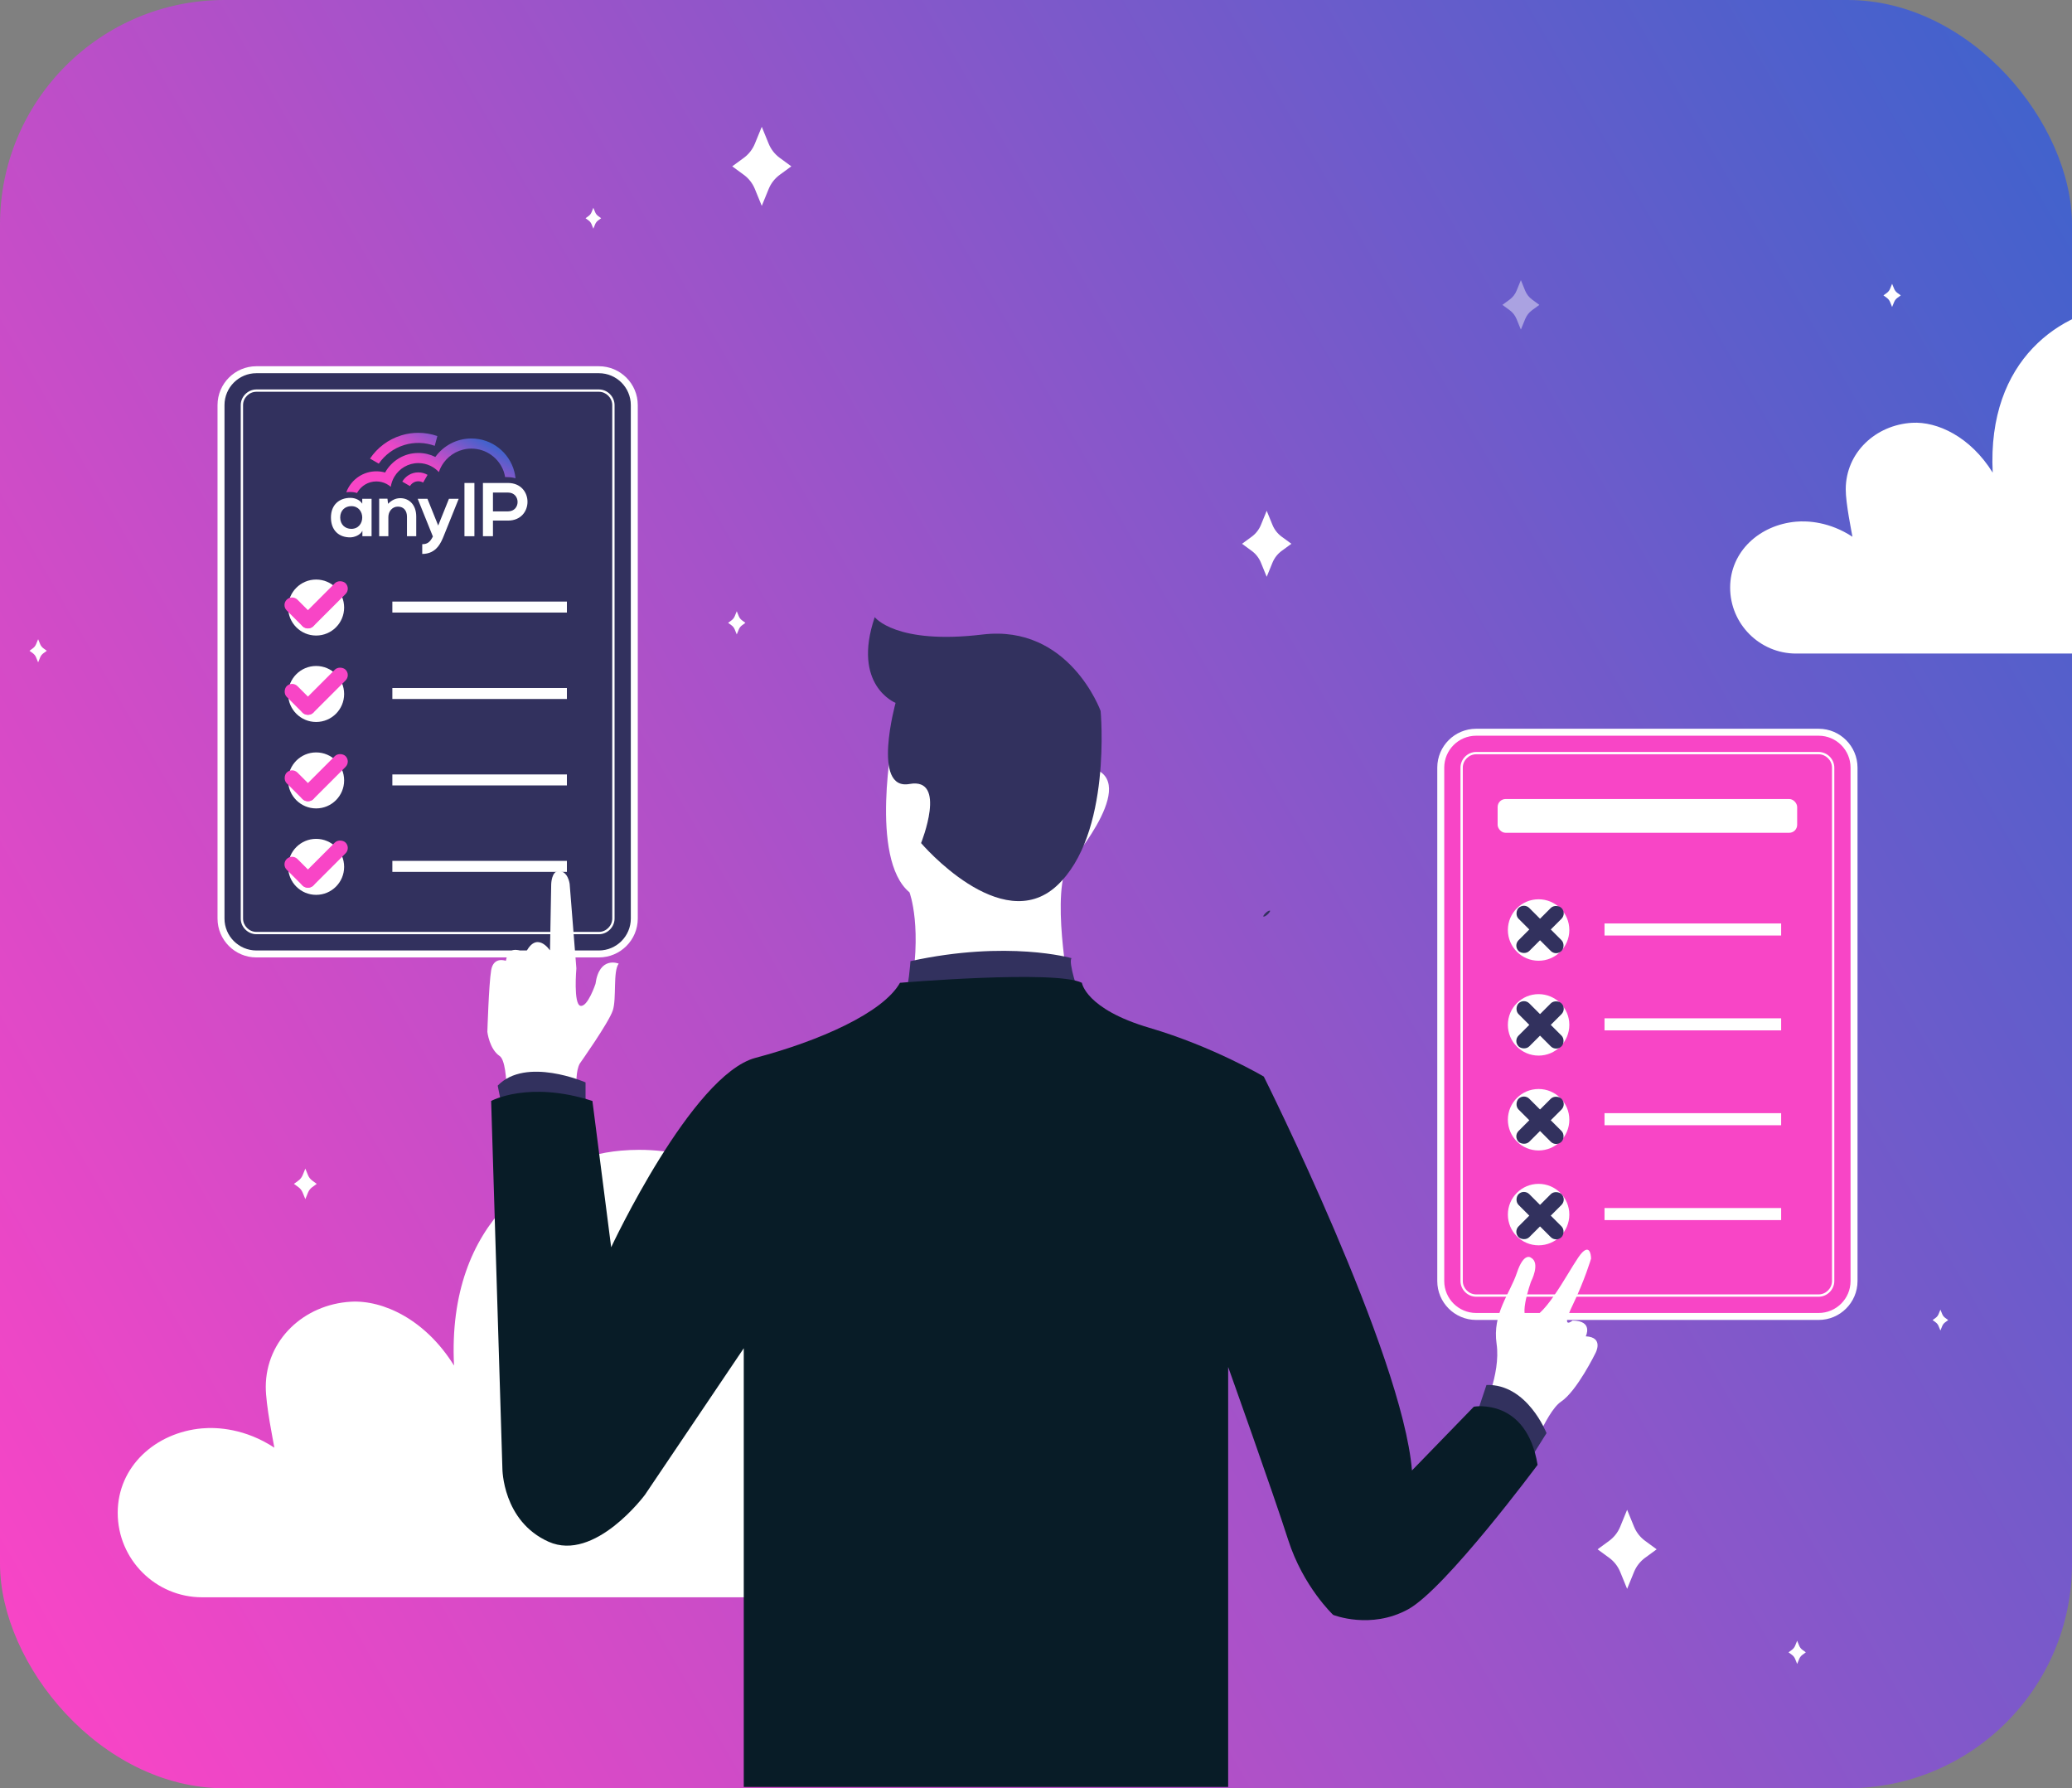
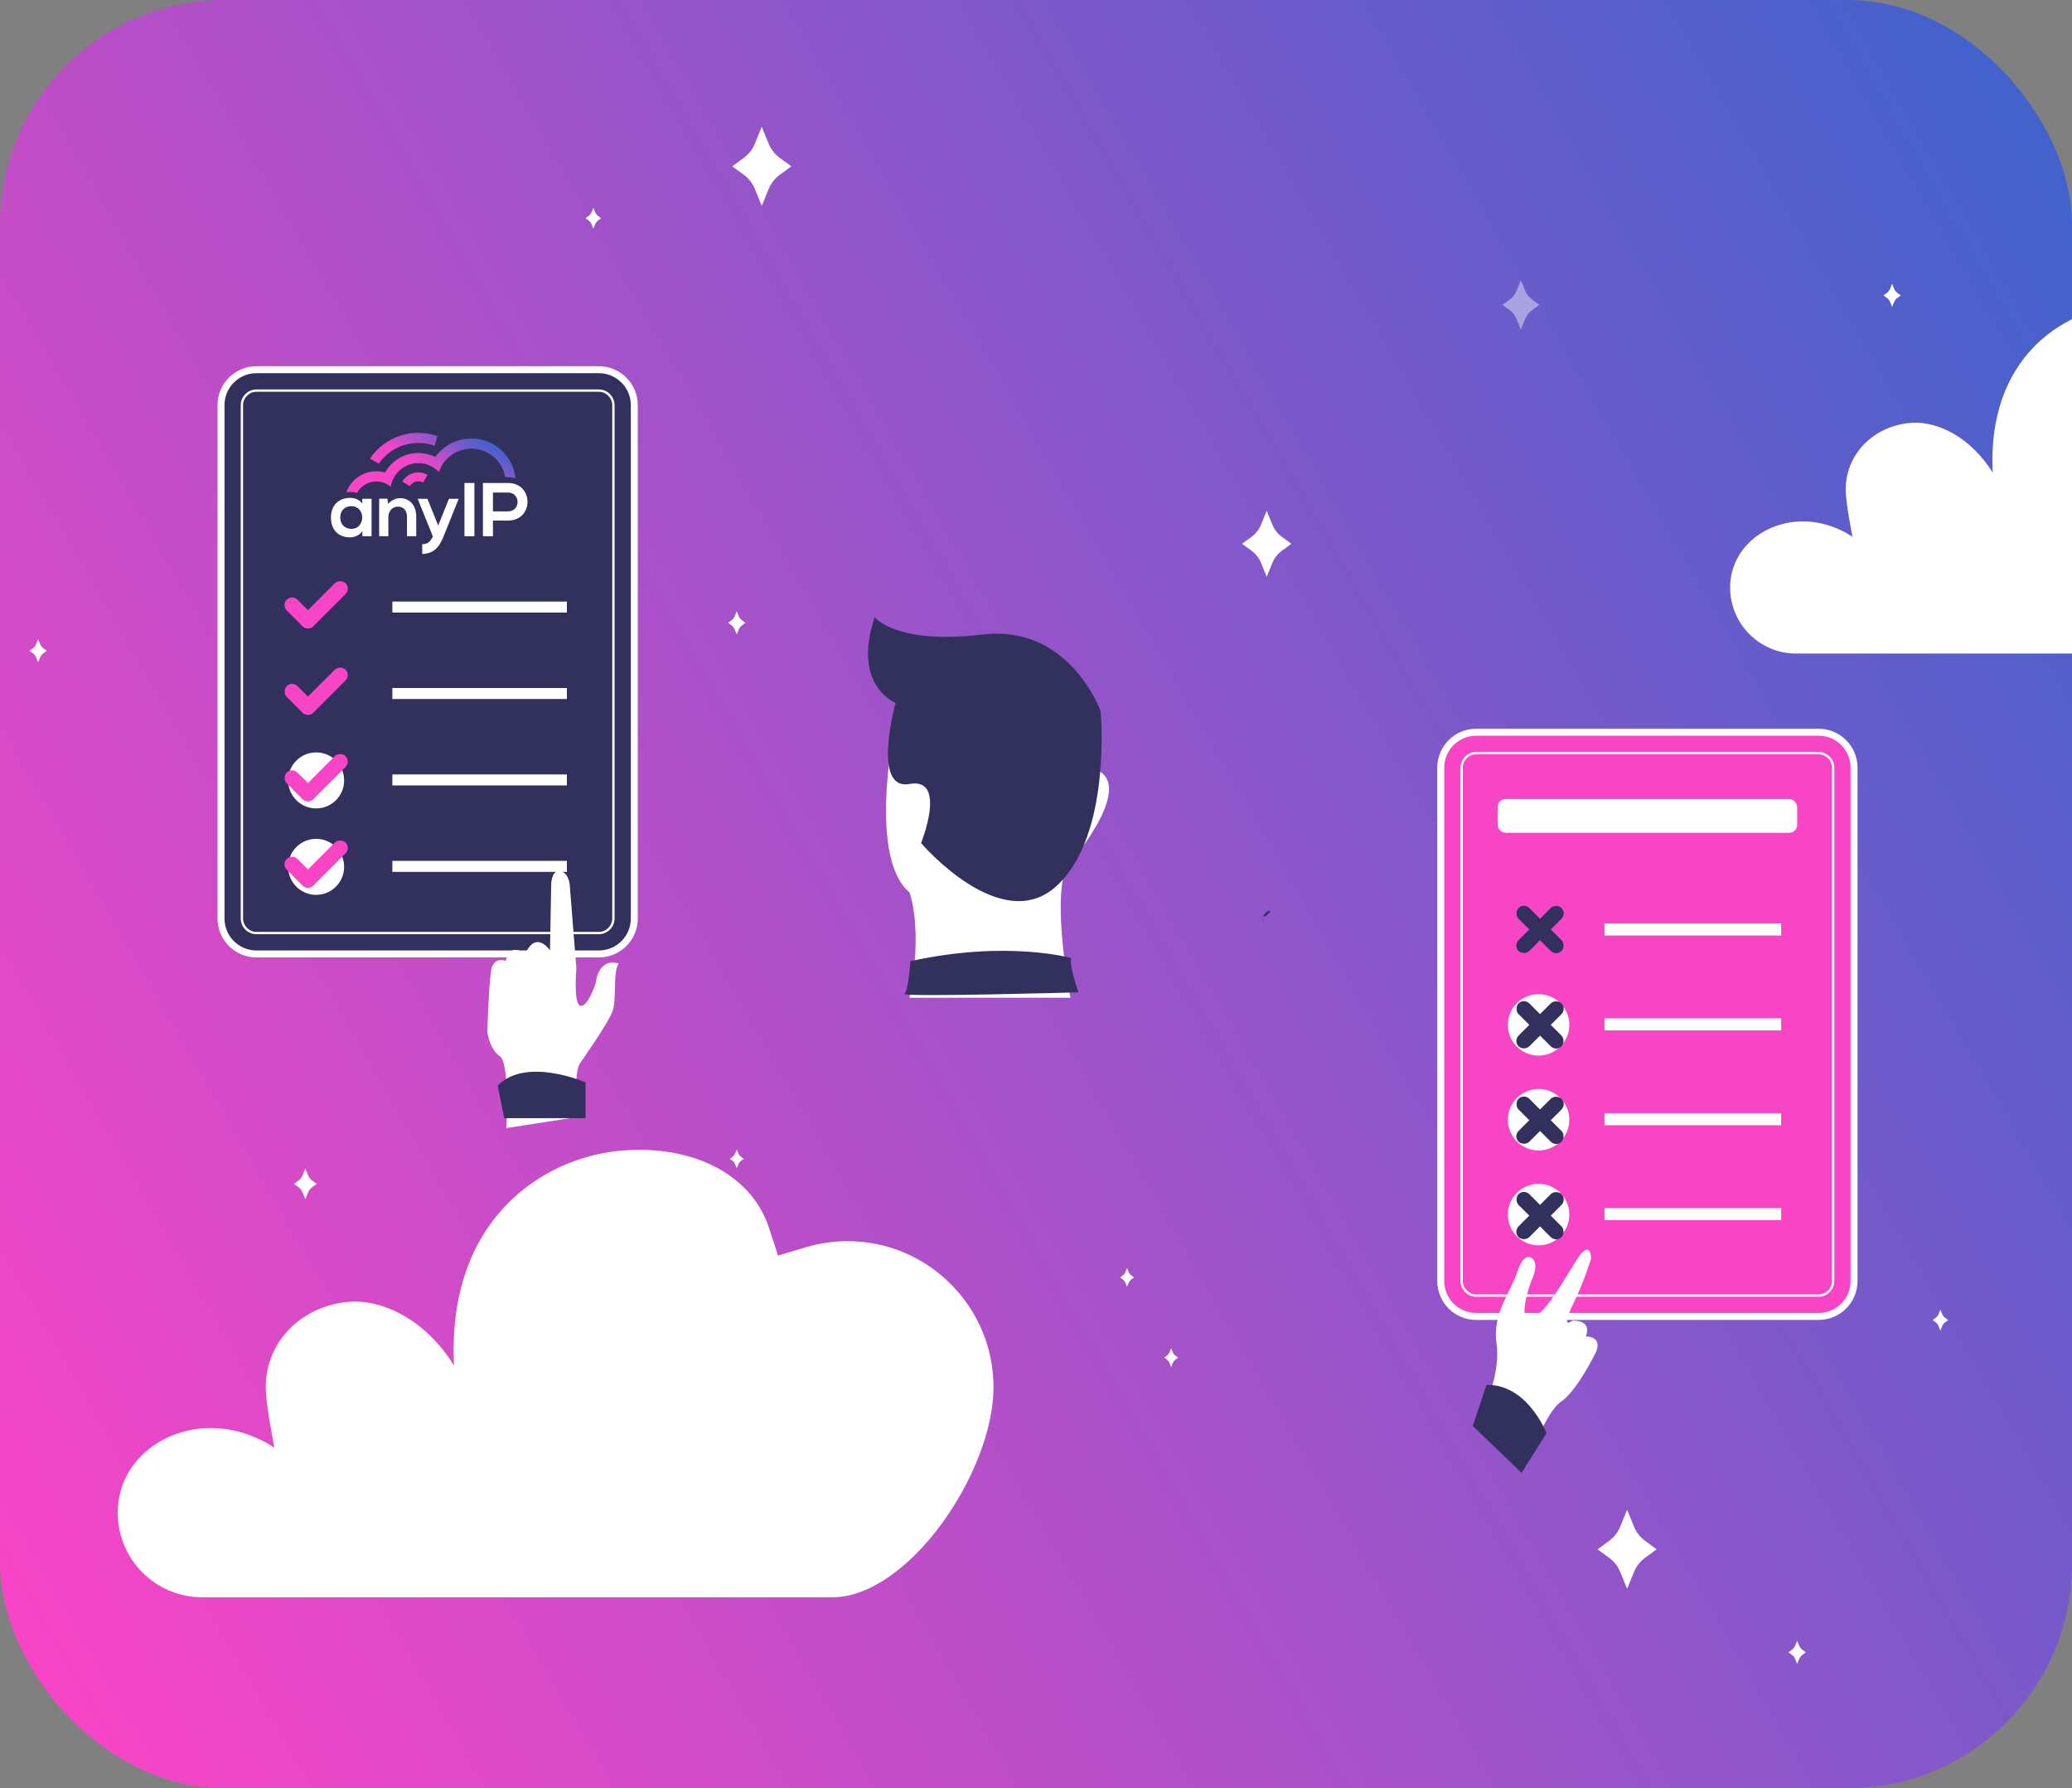
<svg xmlns="http://www.w3.org/2000/svg" id="Calque_1" version="1.1" viewBox="0 0 567.124 489.383">
  <rect x="0" y="0" width="567.124" height="489.383" fill="#808080" stroke="none" />
  <defs>
    <style>
      .st0 {
        fill: none;
      }

      .st1 {
        fill: #32315e;
      }

      .st2 {
        fill: url(#Dégradé_sans_nom_7);
      }

      .st3 {
        fill: url(#Dégradé_sans_nom_3);
      }

      .st4 {
        fill: #081c27;
      }

      .st5 {
        opacity: .43;
      }

      .st5, .st6 {
        fill: #fff;
      }

      .st7 {
        fill: #f845c6;
      }

      .st8 {
        clip-path: url(#clippath);
      }
    </style>
    <linearGradient id="Dégradé_sans_nom_7" data-name="Dégradé sans nom 7" x1="-15.596" y1="417.411" x2="582.72" y2="71.973" gradientUnits="userSpaceOnUse">
      <stop offset="0" stop-color="#f845c6" />
      <stop offset="1" stop-color="#4262cc" />
    </linearGradient>
    <clipPath id="clippath">
      <path class="st0" d="M110.108,131.806l2.109,1.218c.455-.786,1.305-1.315,2.279-1.315.479,0,.929.128,1.316.352l1.218-2.109c-.745-.431-1.611-.678-2.534-.678-1.875,0-3.513,1.019-4.389,2.533M140.693,129.026h.017s-.016,0-.016,0h-.001ZM119.157,125.053c-1.399-.699-2.979-1.093-4.65-1.093-3.913,0-7.322,2.159-9.101,5.35-.76-.214-1.562-.329-2.39-.329-3.534,0-6.581,2.09-7.971,5.101-.096.207-.184.417-.265.63.371-.049.756-.073,1.152-.071.601.003,1.213.097,1.796.281.034-.068.07-.135.109-.202,1.043-1.776,2.972-2.968,5.18-2.968.472,0,.931.054,1.372.157.966.226,1.842.685,2.565,1.314.149-.988.487-1.914.976-2.74,1.33-2.246,3.779-3.752,6.578-3.752,1.179,0,2.297.267,3.294.745.878.42,1.664,1.004,2.318,1.712.31-.932.763-1.799,1.331-2.576,1.707-2.329,4.462-3.841,7.57-3.841,4.084,0,7.559,2.611,8.846,6.255.171.495.302,1.01.389,1.54h.545c.314.002.617.019.911.05h.013c.105.011.207.024.309.039h.004s.001,0,.001,0h.003c.125.019.248.04.368.063l.013.003.008.002c.121.024.24.051.357.08h0s.007.002.007.002l.014.004c.096.024.191.051.284.078-.007-.091-.015-.181-.026-.271-.066-.542-.168-1.072-.302-1.589-1.378-5.197-6.114-9.028-11.745-9.028-4.062,0-7.658,1.993-9.864,5.054M109.839,119.144c-3.566,1.093-6.559,3.374-8.561,6.358l2.398,1.385c1.653-2.392,4.085-4.217,6.972-5.102,2.773-.85,5.704-.736,8.345.219l.717-2.674c-1.678-.579-3.449-.879-5.234-.879-1.551,0-3.114.227-4.637.693" />
    </clipPath>
    <linearGradient id="Dégradé_sans_nom_3" data-name="Dégradé sans nom 3" x1="-1118.491" y1="1148.443" x2="-1118.398" y2="1148.443" gradientTransform="translate(378345.076 388501.258) scale(338.175 -338.175)" gradientUnits="userSpaceOnUse">
      <stop offset="0" stop-color="#f845c6" />
      <stop offset=".369" stop-color="#f845c6" />
      <stop offset=".54" stop-color="#e947c7" />
      <stop offset=".973" stop-color="#4262cc" />
      <stop offset="1" stop-color="#4262cc" />
    </linearGradient>
  </defs>
  <rect class="st2" width="567.124" height="489.383" rx="61.445" ry="61.445" />
  <path class="st6" d="M491.601,178.856c-9.95,0-18.045-8.095-18.045-18.046,0-9.951,8.133-17.181,18.045-18.046,3.223-.281,9.209.042,15.428,4.127h0c-.169-1.09-1.851-9.1-1.836-13.021.038-10.016,8.166-17.582,18.165-18.165,6.897-.402,15.957,3.804,22.063,13.643h0c-1.576-31.194,18.946-44.434,35.638-45.917,1.314-.116,2.636-.176,3.931-.176,13.773,0,24.407,6.408,27.752,16.722l1.904,5.871,5.914-1.765c2.925-.873,5.931-1.315,8.933-1.315,17.204,0,31.201,13.997,31.201,31.201,0,18.132-18.162,44.887-34.479,44.887h-134.613Z" />
  <path class="st6" d="M55.333,437.124c-12.745,0-23.114-10.369-23.114-23.115,0-12.746,10.417-22.007,23.114-23.115,4.128-.36,11.796.054,19.762,5.286h0c-.217-1.396-2.371-11.656-2.351-16.678.049-12.83,10.459-22.52,23.267-23.268,8.835-.515,20.439,4.873,28.261,17.475h0c-2.019-39.957,24.267-56.915,45.649-58.815,1.683-.149,3.377-.225,5.035-.225,17.642,0,31.263,8.207,35.547,21.42l2.439,7.521,7.576-2.261c3.747-1.118,7.597-1.685,11.443-1.685,22.037,0,39.965,17.928,39.965,39.965,0,23.225-23.263,57.496-44.164,57.496H55.333Z" />
  <path class="st6" d="M208.503,34.701l1.893,4.631c.632,1.545,1.679,2.885,3.026,3.87l3.168,2.318-3.168,2.318c-1.347.986-2.395,2.325-3.026,3.87l-1.893,4.631-1.893-4.631c-.632-1.545-1.679-2.885-3.026-3.87l-3.168-2.318,3.168-2.318c1.347-.986,2.395-2.325,3.026-3.87l1.893-4.631Z" />
  <path class="st6" d="M201.658,167.276l.555,1.358c.185.453.492.846.887,1.134l.929.679-.929.679c-.395.289-.702.682-.887,1.134l-.555,1.358-.555-1.358c-.185-.453-.492-.846-.887-1.134l-.929-.679.929-.679c.395-.289.702-.682.887-1.134l.555-1.358Z" />
  <path class="st6" d="M10.437,174.924l.555,1.358c.185.453.492.846.887,1.134l.929.679-.929.679c-.395.289-.702.682-.887,1.134l-.555,1.358-.555-1.358c-.185-.453-.492-.846-.887-1.134l-.929-.679.929-.679c.395-.289.702-.682.887-1.134l.555-1.358Z" />
  <path class="st6" d="M491.9,449.016l.555,1.358c.185.453.492.846.887,1.134l.929.679-.929.679c-.395.289-.702.682-.887,1.134l-.555,1.358-.555-1.358c-.185-.453-.492-.846-.887-1.134l-.929-.679.929-.679c.395-.289.702-.682.887-1.134l.555-1.358Z" />
  <path class="st6" d="M517.885,77.667l.555,1.358c.185.453.492.846.887,1.134l.929.679-.929.679c-.395.289-.702.682-.887,1.134l-.555,1.358-.555-1.358c-.185-.453-.492-.846-.887-1.134l-.929-.679.929-.679c.395-.289.702-.682.887-1.134l.555-1.358Z" />
  <path class="st6" d="M445.358,413.175l1.893,4.631c.632,1.545,1.679,2.885,3.026,3.87l3.168,2.318-3.168,2.318c-1.347.986-2.395,2.325-3.026,3.87l-1.893,4.631-1.893-4.631c-.632-1.545-1.679-2.885-3.026-3.87l-3.168-2.318,3.168-2.318c1.347-.986,2.395-2.325,3.026-3.87l1.893-4.631Z" />
  <g>
    <g>
      <g>
        <rect class="st7" x="394.347" y="200.386" width="113.12" height="159.884" rx="9.686" ry="9.686" />
        <path class="st6" d="M497.781,361.223h-93.748c-5.866,0-10.639-4.772-10.639-10.638v-140.513c0-5.866,4.772-10.638,10.639-10.638h93.748c5.866,0,10.639,4.772,10.639,10.638v140.513c0,5.866-4.772,10.638-10.639,10.638ZM404.033,201.338c-4.815,0-8.732,3.917-8.732,8.733v140.513c0,4.815,3.917,8.733,8.732,8.733h93.748c4.815,0,8.732-3.917,8.732-8.733v-140.513c0-4.815-3.917-8.733-8.732-8.733h-93.748Z" />
      </g>
      <path class="st6" d="M497.782,354.871h-93.749c-2.323,0-4.286-1.962-4.286-4.286v-140.514c0-2.323,1.963-4.286,4.286-4.286h93.749c2.323,0,4.285,1.963,4.285,4.286v140.514c0,2.323-1.962,4.286-4.285,4.286ZM404.033,206.42c-1.979,0-3.651,1.672-3.651,3.651v140.514c0,1.979,1.672,3.651,3.651,3.651h93.749c1.979,0,3.65-1.672,3.65-3.651v-140.514c0-1.979-1.672-3.651-3.65-3.651h-93.749Z" />
      <rect class="st6" x="409.914" y="218.669" width="81.986" height="9.238" rx="2.174" ry="2.174" />
      <rect class="st6" x="439.17" y="252.718" width="48.346" height="3.3" />
-       <circle class="st6" cx="421.128" cy="254.511" r="8.41" />
      <rect class="st6" x="439.17" y="278.678" width="48.346" height="3.3" />
      <circle class="st6" cx="421.128" cy="280.471" r="8.41" />
      <rect class="st6" x="439.17" y="304.638" width="48.346" height="3.3" />
      <circle class="st6" cx="421.128" cy="306.432" r="8.41" />
      <rect class="st6" x="439.17" y="330.599" width="48.346" height="3.3" />
      <circle class="st6" cx="421.128" cy="332.392" r="8.41" />
      <path class="st5" d="M416.276,76.67l1.183,2.894c.395.966,1.049,1.803,1.891,2.419l1.98,1.449-1.98,1.449c-.842.616-1.496,1.453-1.891,2.419l-1.183,2.894-1.183-2.894c-.395-.966-1.049-1.803-1.891-2.419l-1.98-1.449,1.98-1.449c.842-.616,1.496-1.453,1.891-2.419l1.183-2.894Z" />
      <path class="st6" d="M83.573,319.81l.73,1.786c.244.596.648,1.112,1.167,1.492l1.222.894-1.222.894c-.519.38-.923.897-1.167,1.492l-.73,1.786-.73-1.786c-.244-.596-.648-1.112-1.167-1.492l-1.222-.894,1.222-.894c.519-.38.923-.897,1.167-1.492l.73-1.786Z" />
      <path class="st6" d="M560.788,119.116l.5,1.222c.167.408.443.761.799,1.021l.836.612-.836.612c-.356.26-.632.614-.799,1.021l-.5,1.222-.5-1.222c-.167-.408-.443-.761-.799-1.021l-.836-.612.836-.612c.356-.26.632-.614.799-1.021l.5-1.222Z" />
      <path class="st6" d="M162.406,56.867l.5,1.222c.167.408.443.761.799,1.021l.836.612-.836.612c-.356.26-.632.614-.799,1.021l-.5,1.222-.5-1.222c-.167-.408-.443-.761-.799-1.021l-.836-.612.836-.612c.356-.26.632-.614.799-1.021l.5-1.222Z" />
      <path class="st6" d="M531.105,358.406l.5,1.222c.167.408.443.761.799,1.021l.836.612-.836.612c-.356.26-.632.614-.799,1.021l-.5,1.222-.5-1.222c-.167-.408-.443-.761-.799-1.021l-.836-.612.836-.612c.356-.26.632-.614.799-1.021l.5-1.222Z" />
      <path class="st6" d="M346.707,139.782l1.581,3.867c.527,1.29,1.402,2.408,2.527,3.231l2.645,1.935-2.645,1.935c-1.125.823-1.999,1.941-2.527,3.231l-1.581,3.867-1.581-3.867c-.527-1.29-1.402-2.408-2.527-3.231l-2.645-1.935,2.645-1.935c1.125-.823,1.999-1.941,2.527-3.231l1.581-3.867Z" />
      <g>
        <rect class="st1" x="60.492" y="101.18" width="113.12" height="159.884" rx="9.686" ry="9.686" />
        <path class="st6" d="M163.926,262.017h-93.748c-5.866,0-10.639-4.772-10.639-10.638V110.865c0-5.866,4.772-10.638,10.639-10.638h93.748c5.866,0,10.639,4.772,10.639,10.638v140.513c0,5.866-4.772,10.638-10.639,10.638ZM70.178,102.132c-4.815,0-8.732,3.917-8.732,8.733v140.513c0,4.815,3.917,8.733,8.732,8.733h93.748c4.815,0,8.732-3.917,8.732-8.733V110.865c0-4.815-3.917-8.733-8.732-8.733h-93.748Z" />
      </g>
      <g>
        <path class="st1" d="M46.795,130.279h140.514c2.19,0,3.969,1.778,3.969,3.969v93.748c0,2.19-1.778,3.968-3.968,3.968H46.795c-2.19,0-3.969-1.778-3.969-3.969v-93.749c0-2.19,1.778-3.968,3.968-3.968Z" transform="translate(298.174 64.07) rotate(90)" />
        <path class="st6" d="M163.926,255.665h-93.749c-2.323,0-4.285-1.962-4.285-4.286V110.866c0-2.324,1.962-4.287,4.285-4.287h93.749c2.323,0,4.286,1.963,4.286,4.287v140.513c0,2.323-1.963,4.286-4.286,4.286ZM70.177,107.214c-1.979,0-3.65,1.672-3.65,3.652v140.513c0,1.979,1.672,3.651,3.65,3.651h93.749c1.979,0,3.651-1.672,3.651-3.651V110.866c0-1.979-1.672-3.652-3.651-3.652h-93.749Z" />
      </g>
      <rect class="st6" x="107.391" y="164.629" width="47.774" height="3.007" />
-       <circle class="st6" cx="86.53" cy="166.264" r="7.663" />
      <g>
        <path class="st7" d="M79.05,165.667h6.118c1.147,0,2.079.931,2.079,2.079h0c0,1.147-.931,2.079-2.079,2.079h-6.118c-1.147,0-2.078-.931-2.078-2.078h0c0-1.147.931-2.079,2.079-2.079Z" transform="translate(142.663 -8.928) rotate(45)" />
        <rect class="st7" x="80.391" y="163.421" width="16.628" height="4.157" rx="2.079" ry="2.079" transform="translate(268.455 219.801) rotate(135)" />
      </g>
      <rect class="st6" x="107.391" y="188.284" width="47.774" height="3.007" />
-       <circle class="st6" cx="86.53" cy="189.918" r="7.663" />
      <g>
        <rect class="st7" x="76.971" y="189.322" width="10.275" height="4.157" rx="2.079" ry="2.079" transform="translate(159.39 -2) rotate(45)" />
        <rect class="st7" x="80.391" y="187.076" width="16.628" height="4.157" rx="2.079" ry="2.079" transform="translate(285.181 260.182) rotate(135)" />
      </g>
      <rect class="st6" x="107.391" y="211.939" width="47.774" height="3.007" />
      <circle class="st6" cx="86.53" cy="213.573" r="7.663" />
      <g>
        <rect class="st7" x="76.971" y="212.977" width="10.275" height="4.157" rx="2.079" ry="2.079" transform="translate(176.116 4.929) rotate(45)" />
        <rect class="st7" x="80.391" y="210.731" width="16.628" height="4.157" rx="2.079" ry="2.079" transform="translate(301.908 300.564) rotate(135)" />
      </g>
      <rect class="st6" x="107.391" y="235.594" width="47.774" height="3.007" />
      <circle class="st6" cx="86.53" cy="237.228" r="7.663" />
      <g>
        <path class="st7" d="M79.05,236.632h6.117c1.147,0,2.079.931,2.079,2.079h0c0,1.147-.931,2.079-2.079,2.079h-6.118c-1.147,0-2.078-.931-2.078-2.078h0c0-1.147.931-2.079,2.079-2.079Z" transform="translate(192.843 11.857) rotate(45)" />
        <rect class="st7" x="80.391" y="234.385" width="16.628" height="4.157" rx="2.079" ry="2.079" transform="translate(318.635 340.945) rotate(135)" />
      </g>
      <g>
-         <path class="st6" d="M130.756,415.654l-.73,1.786c-.244.596-.648,1.112-1.167,1.492l-1.222.894,1.222.894c.519.38.923.897,1.167,1.492l.73,1.786.73-1.786c.244-.596.648-1.112,1.167-1.492l1.222-.894-1.222-.894c-.519-.38-.923-.897-1.167-1.492l-.73-1.786Z" />
        <path class="st6" d="M308.489,347.027l-.448,1.097c-.15.366-.398.683-.717.917l-.75.549.75.549c.319.233.567.551.717.917l.448,1.097.448-1.097c.15-.366.398-.683.717-.917l.75-.549-.75-.549c-.319-.233-.567-.551-.717-.917l-.448-1.097Z" />
        <path class="st6" d="M150.156,366.603l-.448,1.097c-.15.366-.398.683-.717.917l-.75.549.75.549c.319.233.567.551.717.917l.448,1.097.448-1.097c.15-.366.398-.683.717-.917l.75-.549-.75-.549c-.319-.233-.567-.551-.717-.917l-.448-1.097Z" />
        <path class="st6" d="M173.264,348.63l-.353.863c-.118.288-.313.538-.564.721l-.591.432.591.432c.251.184.446.433.564.721l.353.863.353-.863c.118-.288.313-.538.564-.721l.591-.432-.591-.432c-.251-.184-.446-.433-.564-.721l-.353-.863Z" />
        <path class="st6" d="M320.559,368.969l-.448,1.097c-.15.366-.398.683-.717.917l-.75.549.75.549c.319.233.567.551.717.917l.448,1.097.448-1.097c.15-.366.398-.683.717-.917l.75-.549-.75-.549c-.319-.233-.567-.551-.717-.917l-.448-1.097Z" />
        <path class="st6" d="M201.658,314.57l-.448,1.097c-.15.366-.398.683-.717.917l-.75.549.75.549c.319.233.567.551.717.917l.448,1.097.448-1.097c.15-.366.398-.683.717-.917l.75-.549-.75-.549c-.319-.233-.567-.551-.717-.917l-.448-1.097Z" />
        <path class="st6" d="M293.008,273.054s-5.073-25.366-1.268-35.512c0,0,19.659-22.195,8.244-26.951l-55.488-9.512s-6.659,33.927,4.439,43.122c0,0,3.805,9.829,0,28.854" />
        <path class="st1" d="M239.422,168.892s5.707,7.61,29.488,4.756c23.781-2.854,32.342,20.927,32.342,20.927,0,0,3.171,33.927-12.049,47.878-15.22,13.951-37.098-11.732-37.098-11.732,0,0,7.293-18.073-3.171-16.171-10.463,1.902-3.805-22.195-3.805-22.195,0,0-12.049-4.756-5.707-23.463Z" />
        <path class="st6" d="M158.679,305.601s-2.075-10.762,0-14.523c0,0,7.978-11.259,9.052-14.57,1.074-3.311,0-10.649,1.611-12.797,0,0-5.28-2.237-6.354,5.548,0,0-2.148,6.443-4.117,5.996-1.969-.447-1.114-10.24-1.114-10.24l-1.838-23.131s-.439-3.514-2.964-3.513c-2.026,0-2.086,3.623-2.086,3.623l-.329,18.116s-3.733-5.709-6.771.886c0,0-4.279-3.371-5.316,1.945,0,0-3.377-1.297-4.023,2.593-.645,3.89-1.034,16.857-1.034,16.857,0,0,.519,4.668,3.371,6.613,2.853,1.945,1.815,19.709,1.815,19.709" />
        <path class="st6" d="M405.767,386.486s5.074-10.39,3.866-18.701c-1.208-8.311,3.624-13.677,5.557-19.476,1.933-5.799,3.866-4.108,3.866-4.108,2.658,1.45,0,6.524,0,6.524,0,0-4.349,12.081.483,9.907,4.833-2.175,11.115-15.464,13.531-17.881s2.416,1.691,2.416,1.691c0,0-1.691,5.799-5.074,12.806-3.383,7.007,0,4.147,0,4.147,5.799.039,3.624,4.31,3.624,4.31,5.074.242,2.658,4.591,2.658,4.591,0,0-5.074,10.39-9.424,13.29-4.349,2.9-9.665,17.881-9.665,17.881" />
        <path class="st1" d="M295.184,271.575s-2.849-8.139-1.899-9.359c0,0-17.362-5.019-44.084.814,0,0-.543,8.003-1.628,8.952s47.611-.407,47.611-.407Z" />
        <path class="st1" d="M160.271,306.008v-9.797s-16.328-7.125-24.046.891l1.781,8.906h22.265Z" />
        <path class="st1" d="M416.469,403.083l6.828-10.88s-5.256-13.517-16.433-13.187l-3.754,11.209,13.359,12.858Z" />
-         <path class="st4" d="M403.401,384.964s14.373-2.567,17.452,15.912c0,0-25.152,33.878-35.418,39.525-10.266,5.646-20.532,1.54-20.532,1.54,0,0-8.213-7.7-12.319-20.532-4.106-12.833-16.426-47.314-16.426-47.314v114.938h-132.584v-120.064s-27.054,40.12-27.054,40.12c0,0-13.716,18.479-26.363,12.833-12.648-5.646-12.648-20.019-12.648-20.019l-3.08-100.608s10.266-5.646,27.719,0l5.133,40.038s22.072-47.224,39.525-51.844c17.452-4.62,34.905-12.319,39.525-20.532,0,0,42.604-3.593,49.791,0,0,0,1.027,7.186,18.479,12.319,17.452,5.133,31.312,13.346,31.312,13.346,0,0,37.985,75.969,40.551,107.794l16.939-17.452Z" />
        <path class="st1" d="M345.866,250.839c.463,0,.976-.486,1.282-.789.069-.069.754-.841.399-.841-.463,0-.976.486-1.282.789-.069.069-.754.841-.399.841h0Z" />
      </g>
    </g>
    <g>
      <path class="st6" d="M99.151,137.85c-.599-.982-1.883-1.6-3.226-1.6-2.993-.021-5.342,1.829-5.342,5.363,0,3.596,2.245,5.467,5.28,5.446,1.143-.021,2.744-.603,3.326-1.808v1.497h2.515v-10.248h-2.553v1.351ZM96.153,138.515c3.991,0,3.991,6.215,0,6.215-1.684,0-3.035-1.164-3.035-3.118s1.351-3.097,3.035-3.097" />
      <g class="st8">
        <rect class="st3" x="99.226" y="102.514" width="37.422" height="48.345" transform="translate(-50.745 165.48) rotate(-60)" />
      </g>
      <path class="st6" d="M113.926,146.747v-5.384c0-3.222-1.933-5.03-4.344-5.03-1.289,0-2.328.52-3.367,1.538l-.167-1.392h-2.266v10.269h2.515v-5.238c0-1.559,1.06-2.869,2.619-2.869,1.621,0,2.474,1.185,2.474,2.744v5.363h2.536Z" />
      <rect class="st6" x="127.127" y="132.175" width="2.723" height="14.572" />
      <path class="st6" d="M134.926,134.794h4.116c3.492,0,3.513,5.155,0,5.155h-4.116v-5.155ZM139.042,132.175c-2.287-.021-4.573,0-6.86,0v14.572h2.744v-4.282h4.116c7.13,0,7.109-10.29,0-10.29" />
      <path class="st6" d="M122.885,136.499l-2.946,7.319-2.949-7.319h-2.665l4.16,10.325c-.21.423-.435.798-.69,1.109-.57.697-1.237.997-2.226.997v2.665c.922,0,1.762-.18,2.493-.532.675-.326,1.282-.813,1.799-1.443.731-.896,1.237-2.013,1.694-3.201l3.995-9.92h-2.665Z" />
    </g>
    <g>
      <rect class="st1" x="413.204" y="252.289" width="16.628" height="4.157" rx="2.079" ry="2.079" transform="translate(899.442 136.174) rotate(135)" />
      <rect class="st1" x="413.204" y="252.289" width="16.628" height="4.157" rx="2.079" ry="2.079" transform="translate(539.712 732.291) rotate(-135)" />
    </g>
    <g>
      <rect class="st1" x="413.204" y="278.393" width="16.628" height="4.157" rx="2.079" ry="2.079" transform="translate(917.9 180.736) rotate(135)" />
      <rect class="st1" x="413.204" y="278.393" width="16.628" height="4.157" rx="2.079" ry="2.079" transform="translate(521.254 776.853) rotate(-135)" />
    </g>
    <g>
      <rect class="st1" x="413.204" y="304.497" width="16.628" height="4.157" rx="2.079" ry="2.079" transform="translate(936.358 225.298) rotate(135)" />
      <rect class="st1" x="413.204" y="304.497" width="16.628" height="4.157" rx="2.079" ry="2.079" transform="translate(502.796 821.415) rotate(-135)" />
    </g>
    <g>
      <rect class="st1" x="413.204" y="330.6" width="16.628" height="4.157" rx="2.079" ry="2.079" transform="translate(954.817 269.86) rotate(135)" />
      <rect class="st1" x="413.204" y="330.6" width="16.628" height="4.157" rx="2.079" ry="2.079" transform="translate(484.338 865.977) rotate(-135)" />
    </g>
  </g>
</svg>